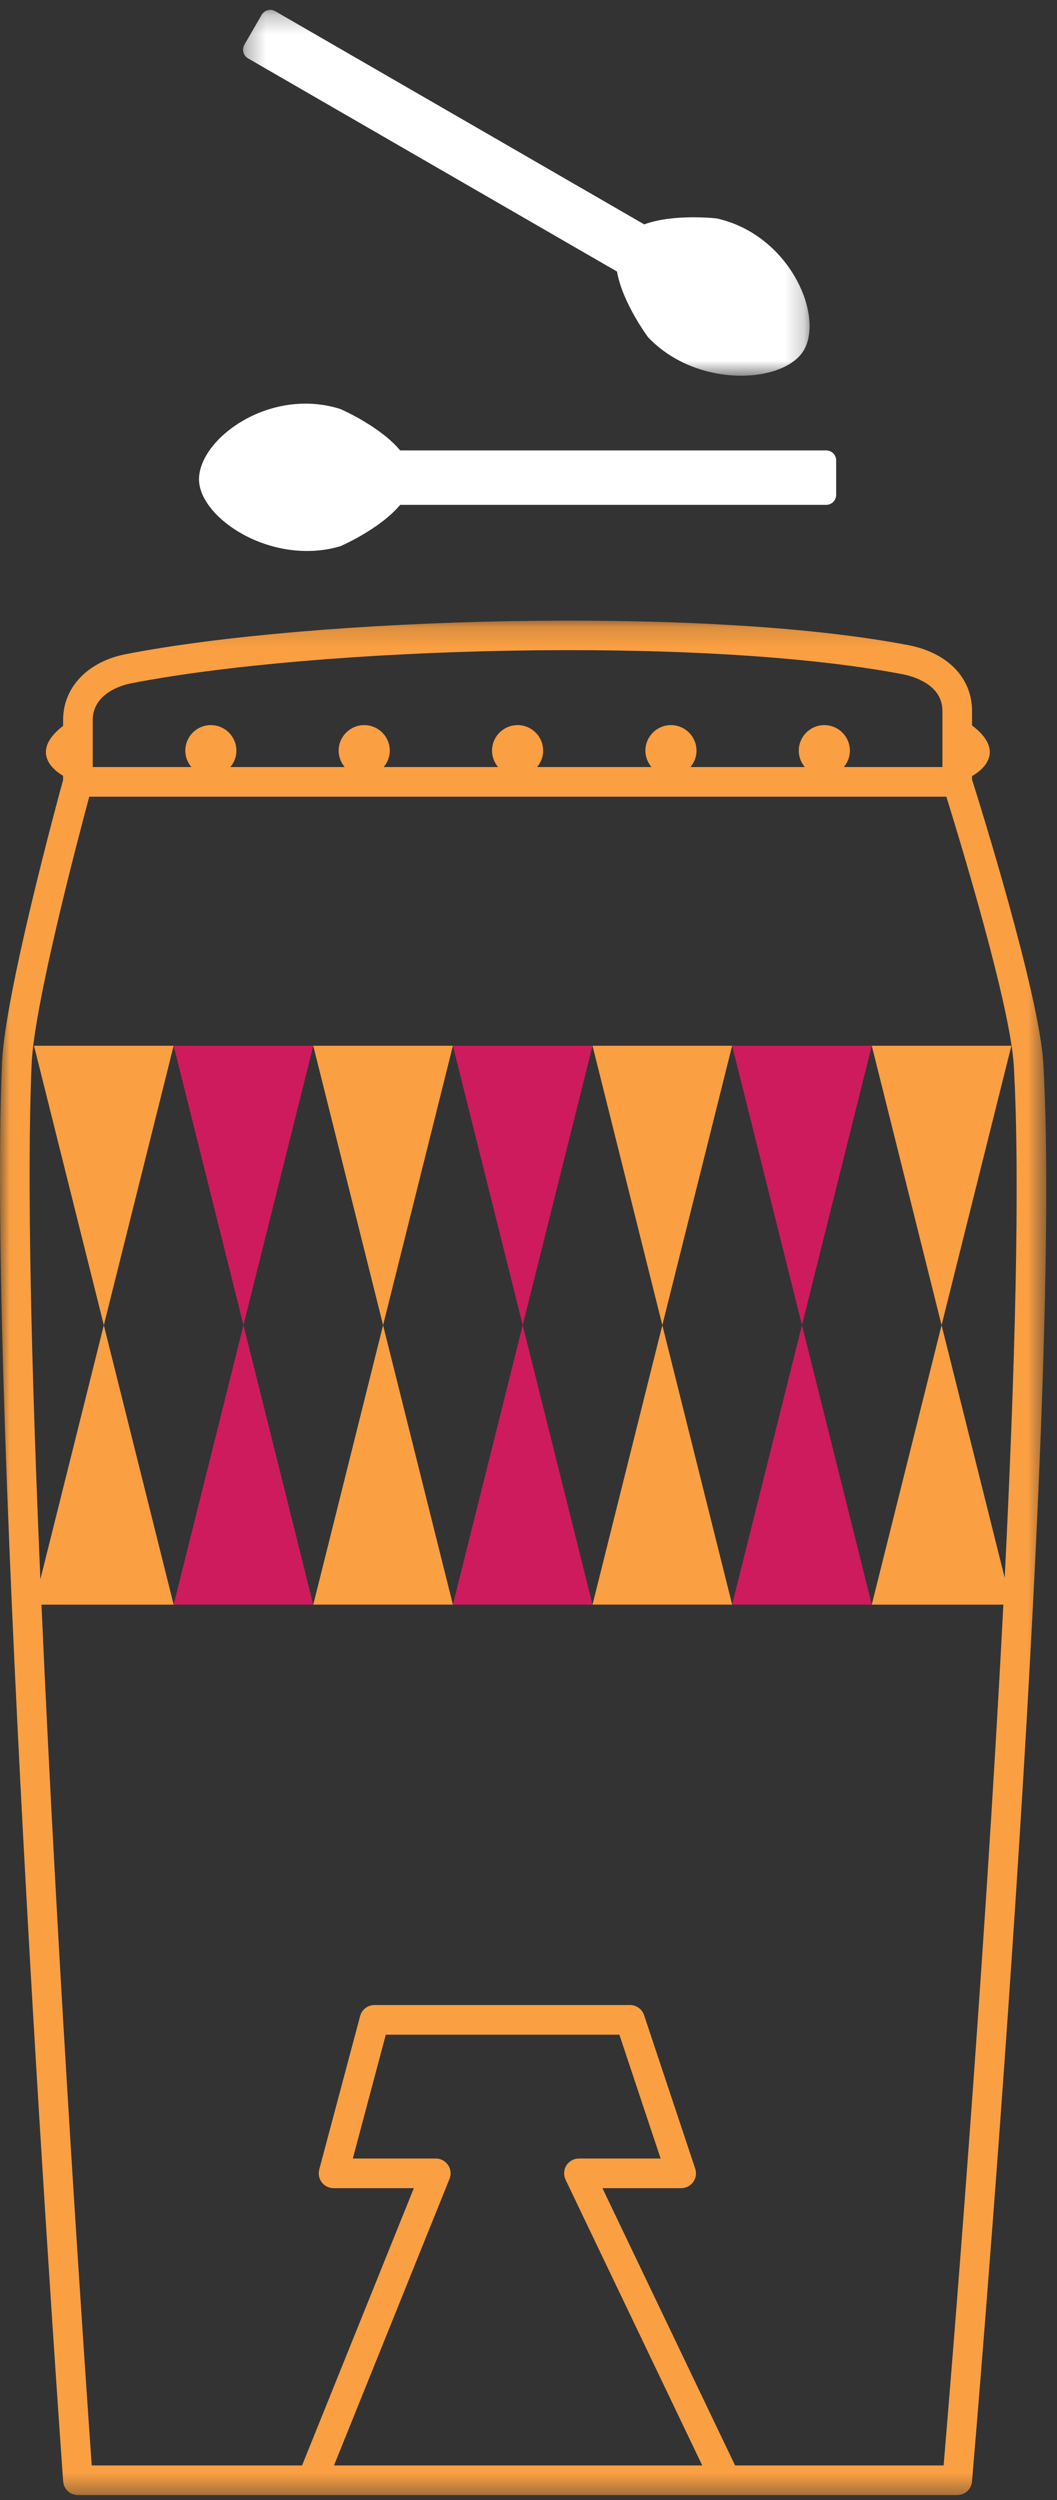
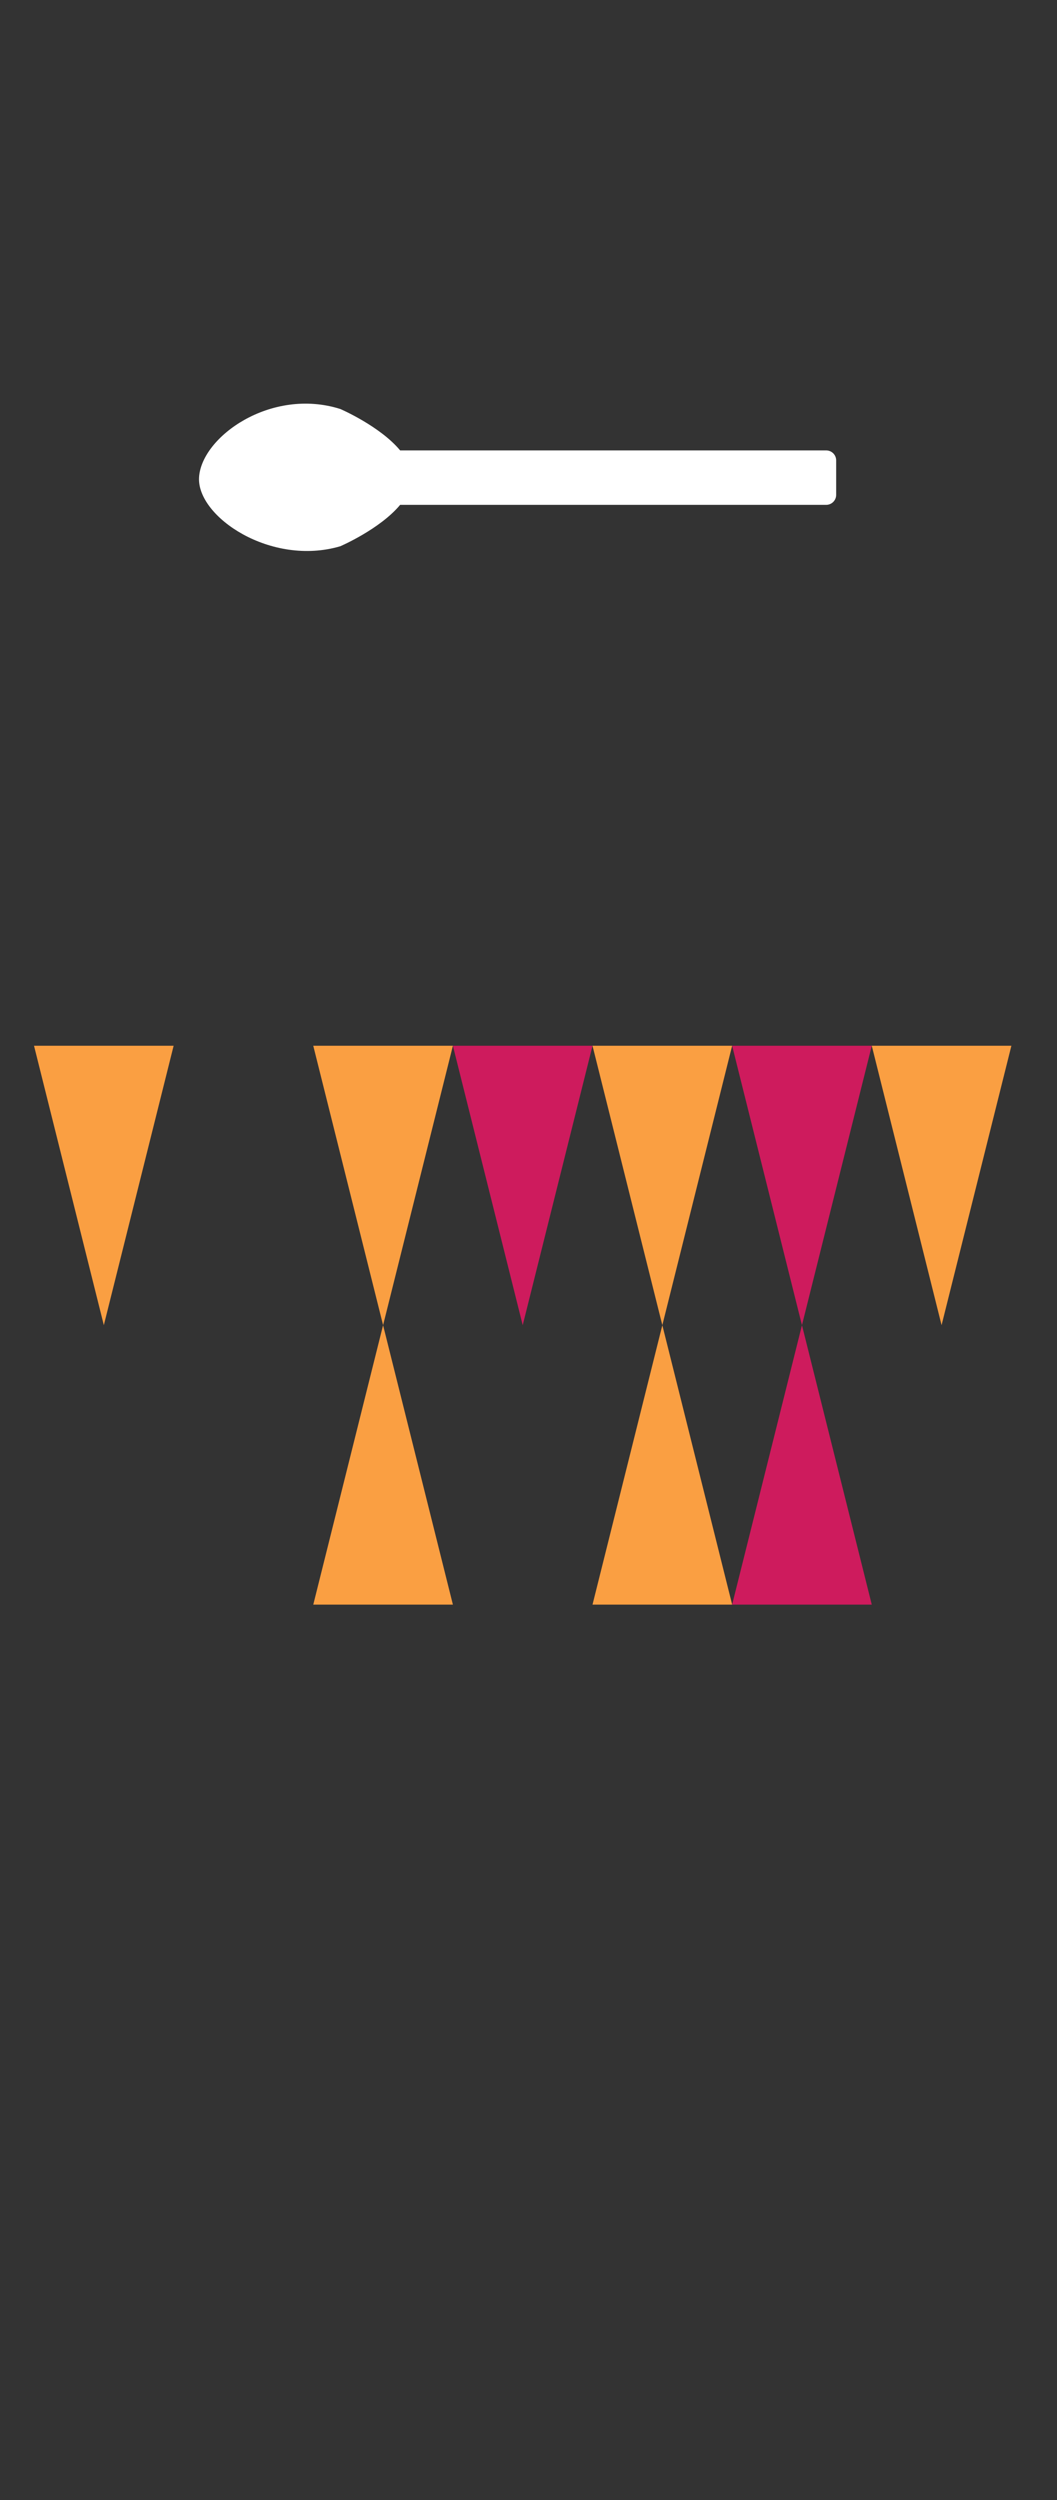
<svg xmlns="http://www.w3.org/2000/svg" xmlns:xlink="http://www.w3.org/1999/xlink" width="55px" height="130px" viewBox="0 0 55 130" version="1.1">
  <rect x="0" y="0" width="55" height="130" fill="#333333" stroke="none" />
  <title>Group 33</title>
  <desc>Created with Sketch.</desc>
  <defs>
    <polygon id="path-1" points="0.314 0.257 29.794 0.257 29.794 19.28 0.314 19.28" />
    <polygon id="path-3" points="3.36914479e-05 0.157 54.441 0.157 54.441 97.628 3.36914479e-05 97.628" />
  </defs>
  <g id="UI" stroke="none" stroke-width="1" fill="none" fill-rule="evenodd">
    <g id="Landing-Iconos-Hover" transform="translate(-532, -2277)">
      <g id="Group-38" transform="translate(507, 2277)">
        <g id="Group-40">
          <g id="Group-33" transform="translate(25, 0)">
            <path d="M20.821,26.252 L42.99,26.252 C43.276,26.252 43.509,26.02 43.509,25.733 L43.509,23.94 C43.509,23.653 43.276,23.421 42.99,23.421 L20.821,23.421 C19.768,22.155 17.709,21.268 17.709,21.268 C14.099,20.127 10.466,22.721 10.357,24.837 C10.252,26.874 14.099,29.468 17.709,28.404 C17.709,28.404 19.768,27.518 20.821,26.252 Z" id="Fill-1" fill="#FFFFFF" />
            <g id="Group-5" transform="translate(12.332, 0.257)">
              <mask id="mask-2" fill="white">
                <use xlink:href="#path-1" />
              </mask>
              <g id="Clip-4" />
-               <path d="M19.773,13.863 C20.052,15.485 21.392,17.282 21.392,17.282 C23.986,20.008 28.615,19.685 29.542,17.869 C30.505,15.982 28.656,11.919 24.96,11.102 C24.96,11.102 22.734,10.84 21.189,11.411 L1.99,0.326 C1.741,0.183 1.424,0.268 1.281,0.517 L0.384,2.069 C0.241,2.318 0.326,2.635 0.574,2.778 L19.773,13.863 Z" id="Fill-3" fill="#FFFFFF" mask="url(#mask-2)" />
            </g>
            <g id="Group-8" transform="translate(0, 32.115)">
              <mask id="mask-4" fill="white">
                <use xlink:href="#path-3" />
              </mask>
              <g id="Clip-7" />
-               <path d="M52.279,49.932 L48.994,36.794 L45.362,51.325 L52.209,51.325 C51.21,70.697 49.448,91.975 49.1,96.087 L38.25,96.087 L31.347,81.668 L35.444,81.668 C35.692,81.668 35.925,81.548 36.07,81.348 C36.214,81.147 36.254,80.888 36.175,80.653 L33.515,72.673 C33.41,72.359 33.116,72.146 32.785,72.146 L19.484,72.146 C19.134,72.146 18.828,72.381 18.739,72.718 L16.611,80.698 C16.55,80.929 16.599,81.176 16.745,81.367 C16.891,81.556 17.116,81.668 17.356,81.668 L21.534,81.668 L15.717,96.087 L4.773,96.087 C4.482,91.949 3.011,70.694 2.158,51.325 L9.035,51.325 L5.402,36.794 L2.101,50.003 C1.64,39.248 1.384,29.214 1.646,23.206 C1.78,20.13 4.03,11.594 4.644,9.313 L49.243,9.313 C49.94,11.554 52.571,20.176 52.751,23.284 C53.094,29.26 52.812,39.232 52.279,49.932 Z M17.379,96.087 L23.39,81.185 C23.486,80.947 23.458,80.678 23.315,80.466 C23.172,80.254 22.932,80.126 22.676,80.126 L18.359,80.126 L20.075,73.687 L32.229,73.687 L34.375,80.126 L30.124,80.126 C29.859,80.126 29.613,80.262 29.471,80.486 C29.331,80.71 29.315,80.99 29.429,81.229 L36.541,96.087 L17.379,96.087 Z M4.825,5.32 C4.825,4.205 5.862,3.605 6.832,3.416 C16.386,1.547 36.422,0.921 46.972,2.946 C47.457,3.039 49.038,3.452 49.038,4.849 L49.038,7.771 L43.907,7.771 C44.101,7.54 44.223,7.246 44.223,6.92 C44.223,6.185 43.627,5.59 42.892,5.59 C42.158,5.59 41.563,6.185 41.563,6.92 C41.563,7.246 41.684,7.54 41.878,7.771 L35.927,7.771 C36.121,7.54 36.242,7.246 36.242,6.92 C36.242,6.185 35.647,5.59 34.912,5.59 C34.177,5.59 33.582,6.185 33.582,6.92 C33.582,7.246 33.704,7.54 33.899,7.771 L27.946,7.771 C28.14,7.54 28.262,7.246 28.262,6.92 C28.262,6.185 27.667,5.59 26.932,5.59 C26.197,5.59 25.602,6.185 25.602,6.92 C25.602,7.246 25.724,7.54 25.918,7.771 L19.965,7.771 C20.16,7.54 20.282,7.246 20.282,6.92 C20.282,6.185 19.686,5.59 18.952,5.59 C18.217,5.59 17.621,6.185 17.621,6.92 C17.621,7.246 17.743,7.54 17.937,7.771 L11.985,7.771 C12.18,7.54 12.301,7.246 12.301,6.92 C12.301,6.185 11.706,5.59 10.971,5.59 C10.237,5.59 9.642,6.185 9.642,6.92 C9.642,7.246 9.763,7.54 9.958,7.771 L4.825,7.771 L4.825,5.32 Z M50.579,8.422 L50.579,8.239 C50.775,8.134 52.558,7.109 50.579,5.606 L50.579,4.849 C50.579,3.135 49.309,1.826 47.263,1.432 C36.547,-0.626 16.222,0.008 6.536,1.903 C4.561,2.289 3.284,3.63 3.284,5.32 L3.284,5.629 C1.42,7.067 2.997,8.063 3.284,8.224 L3.284,8.438 C2.966,9.598 0.261,19.562 0.106,23.139 C-0.688,41.38 3.246,96.36 3.286,96.913 C3.315,97.316 3.65,97.628 4.055,97.628 L16.237,97.628 L37.765,97.628 L49.808,97.628 C50.209,97.628 50.542,97.323 50.577,96.924 C50.624,96.371 55.338,41.422 54.289,23.196 C54.082,19.591 50.965,9.641 50.579,8.422 Z" id="Fill-6" fill="#FA9F42" mask="url(#mask-4)" />
            </g>
            <polygon id="Fill-9" fill="#CE1B5D" points="30.831 54.378 23.566 54.378 27.199 68.908" />
            <polygon id="Fill-11" fill="#FA9F42" points="23.566 54.378 16.3 54.378 19.934 68.908" />
-             <polygon id="Fill-13" fill="#CE1B5D" points="16.301 54.378 9.035 54.378 12.668 68.908" />
            <polygon id="Fill-15" fill="#FA9F42" points="1.77 54.378 5.403 68.908 9.035 54.378" />
            <polygon id="Fill-17" fill="#FA9F42" points="38.096 54.378 30.831 54.378 34.464 68.908" />
            <polygon id="Fill-19" fill="#CE1B5D" points="45.362 54.378 38.096 54.378 41.729 68.908" />
            <polygon id="Fill-21" fill="#FA9F42" points="45.362 54.378 48.994 68.908 52.627 54.378" />
-             <polygon id="Fill-23" fill="#CE1B5D" points="23.566 83.439 30.832 83.439 27.198 68.909" />
            <polygon id="Fill-25" fill="#FA9F42" points="16.301 83.439 23.566 83.439 19.933 68.909" />
-             <polygon id="Fill-27" fill="#CE1B5D" points="12.668 68.908 9.035 83.439 16.3 83.439" />
            <polygon id="Fill-29" fill="#FA9F42" points="30.831 83.439 38.097 83.439 34.464 68.909" />
            <polygon id="Fill-31" fill="#CE1B5D" points="38.096 83.439 45.362 83.439 41.729 68.909" />
          </g>
        </g>
      </g>
    </g>
  </g>
</svg>